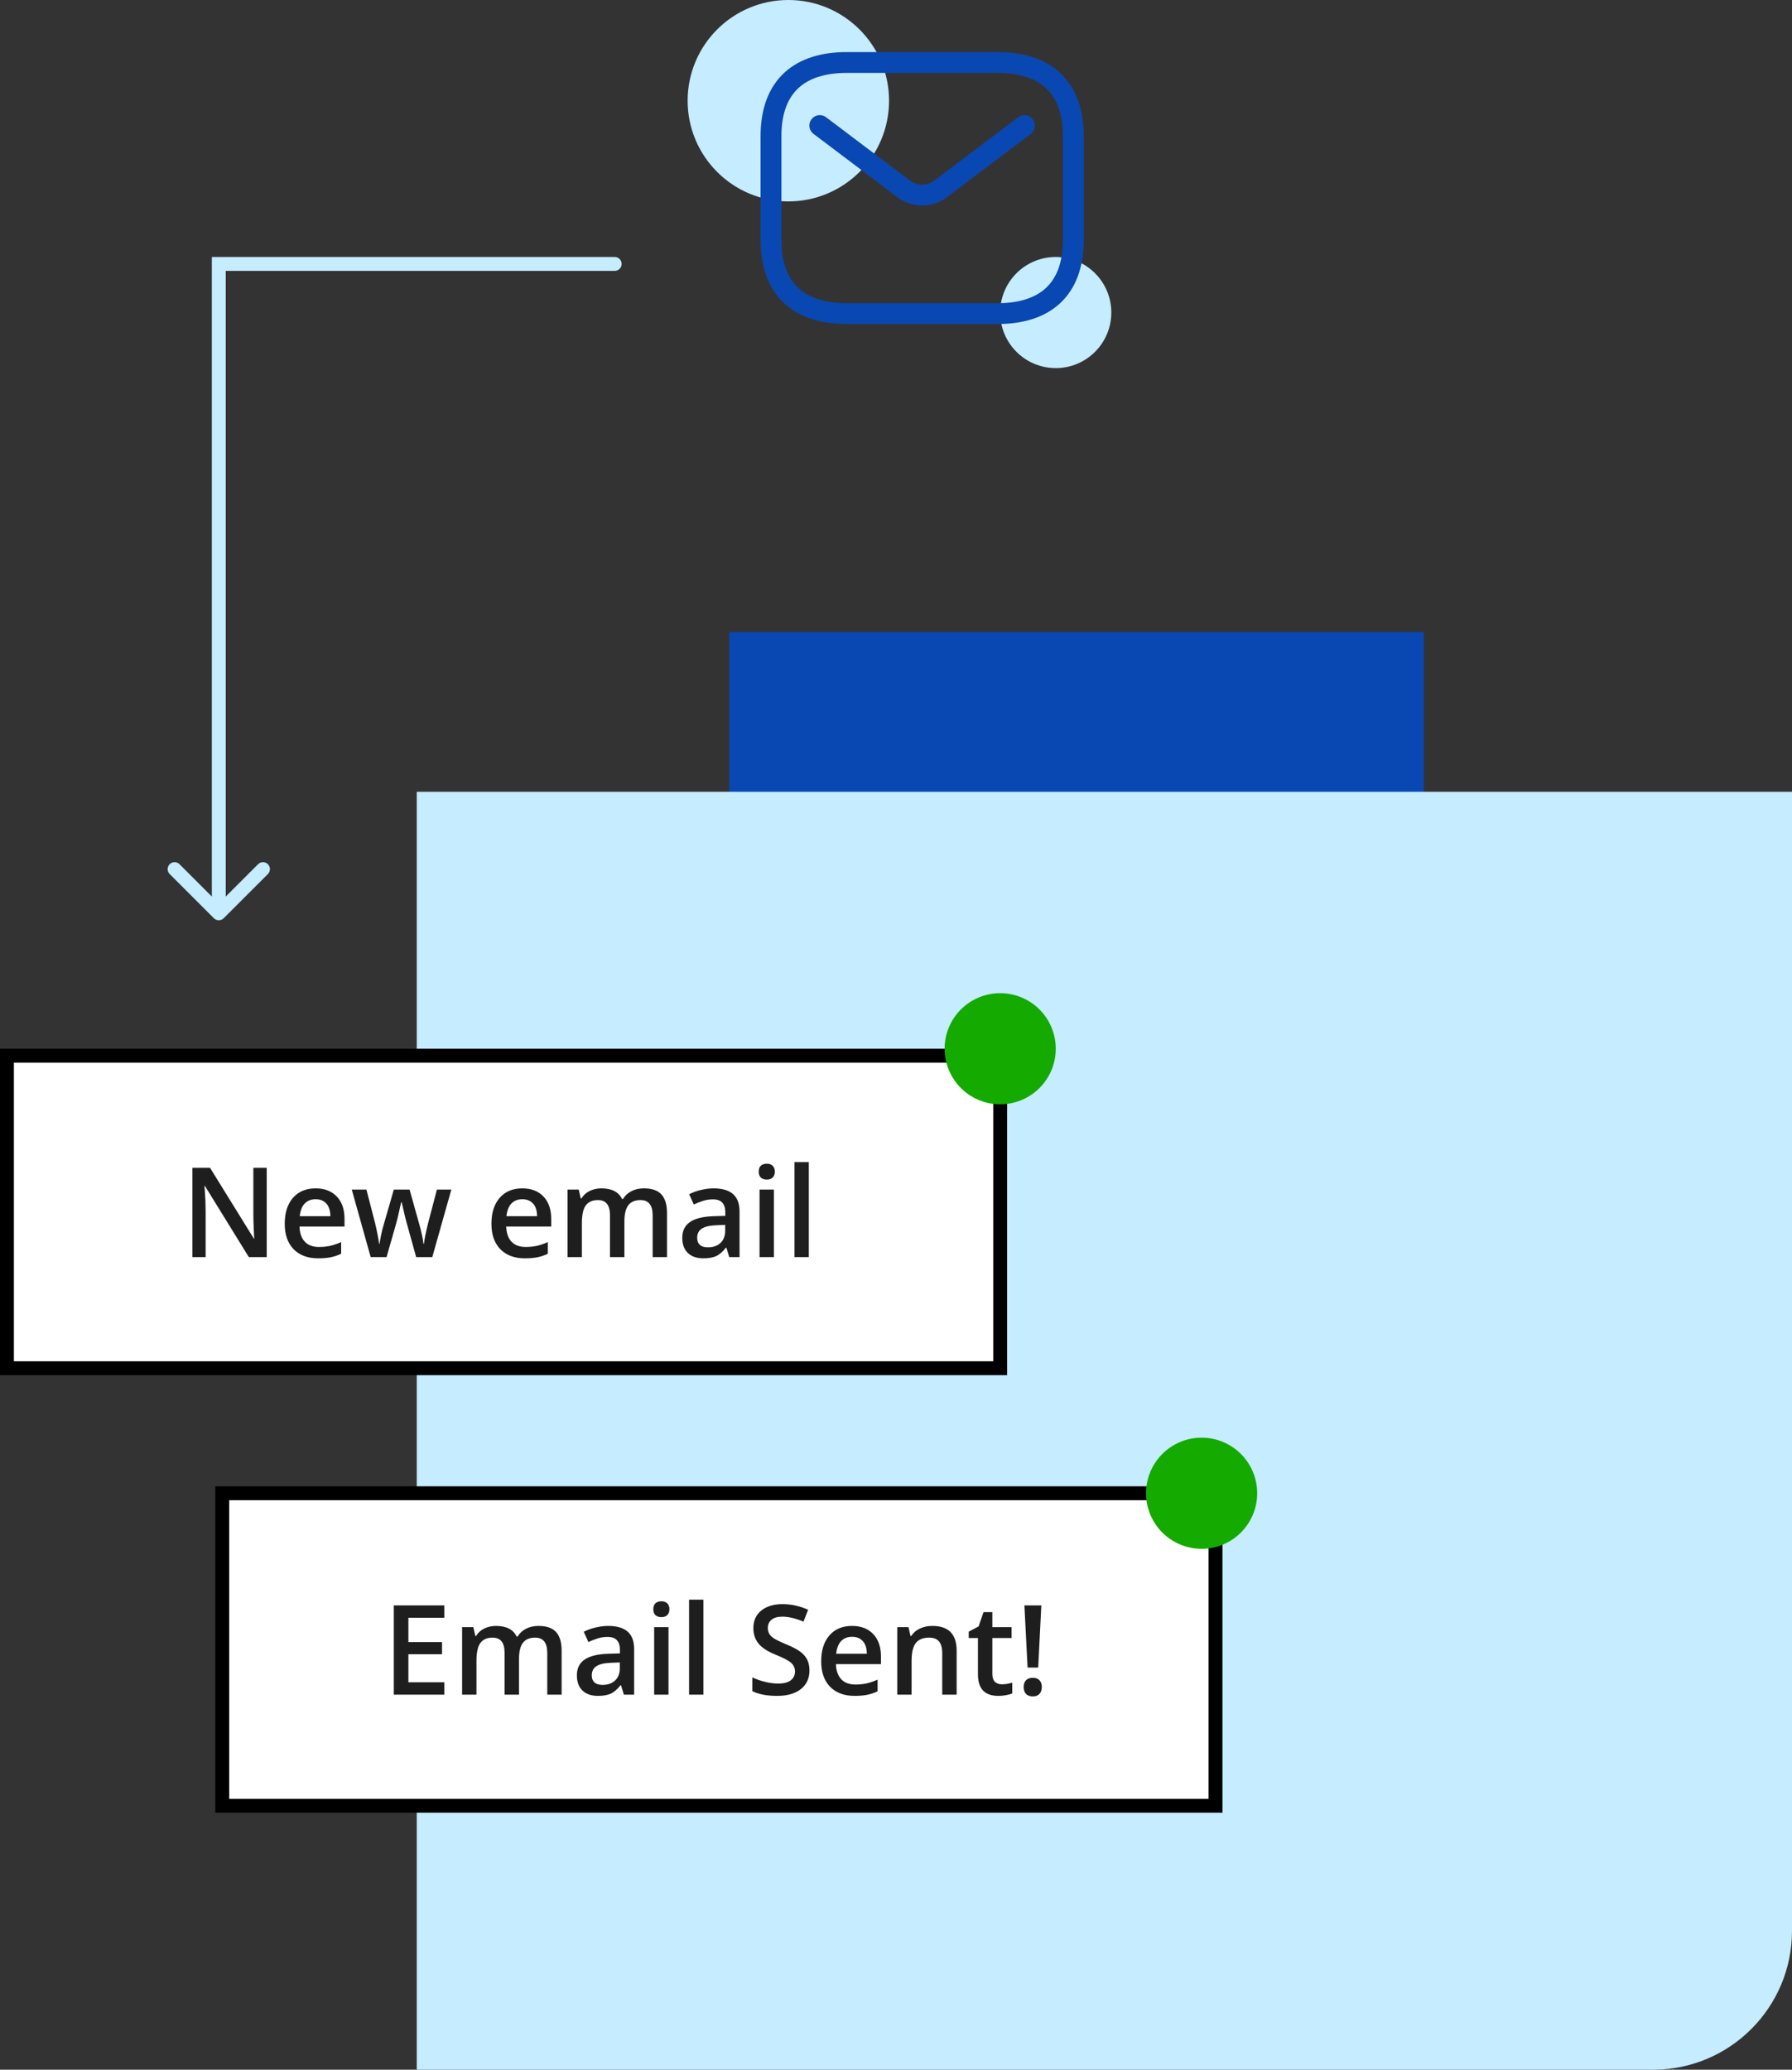
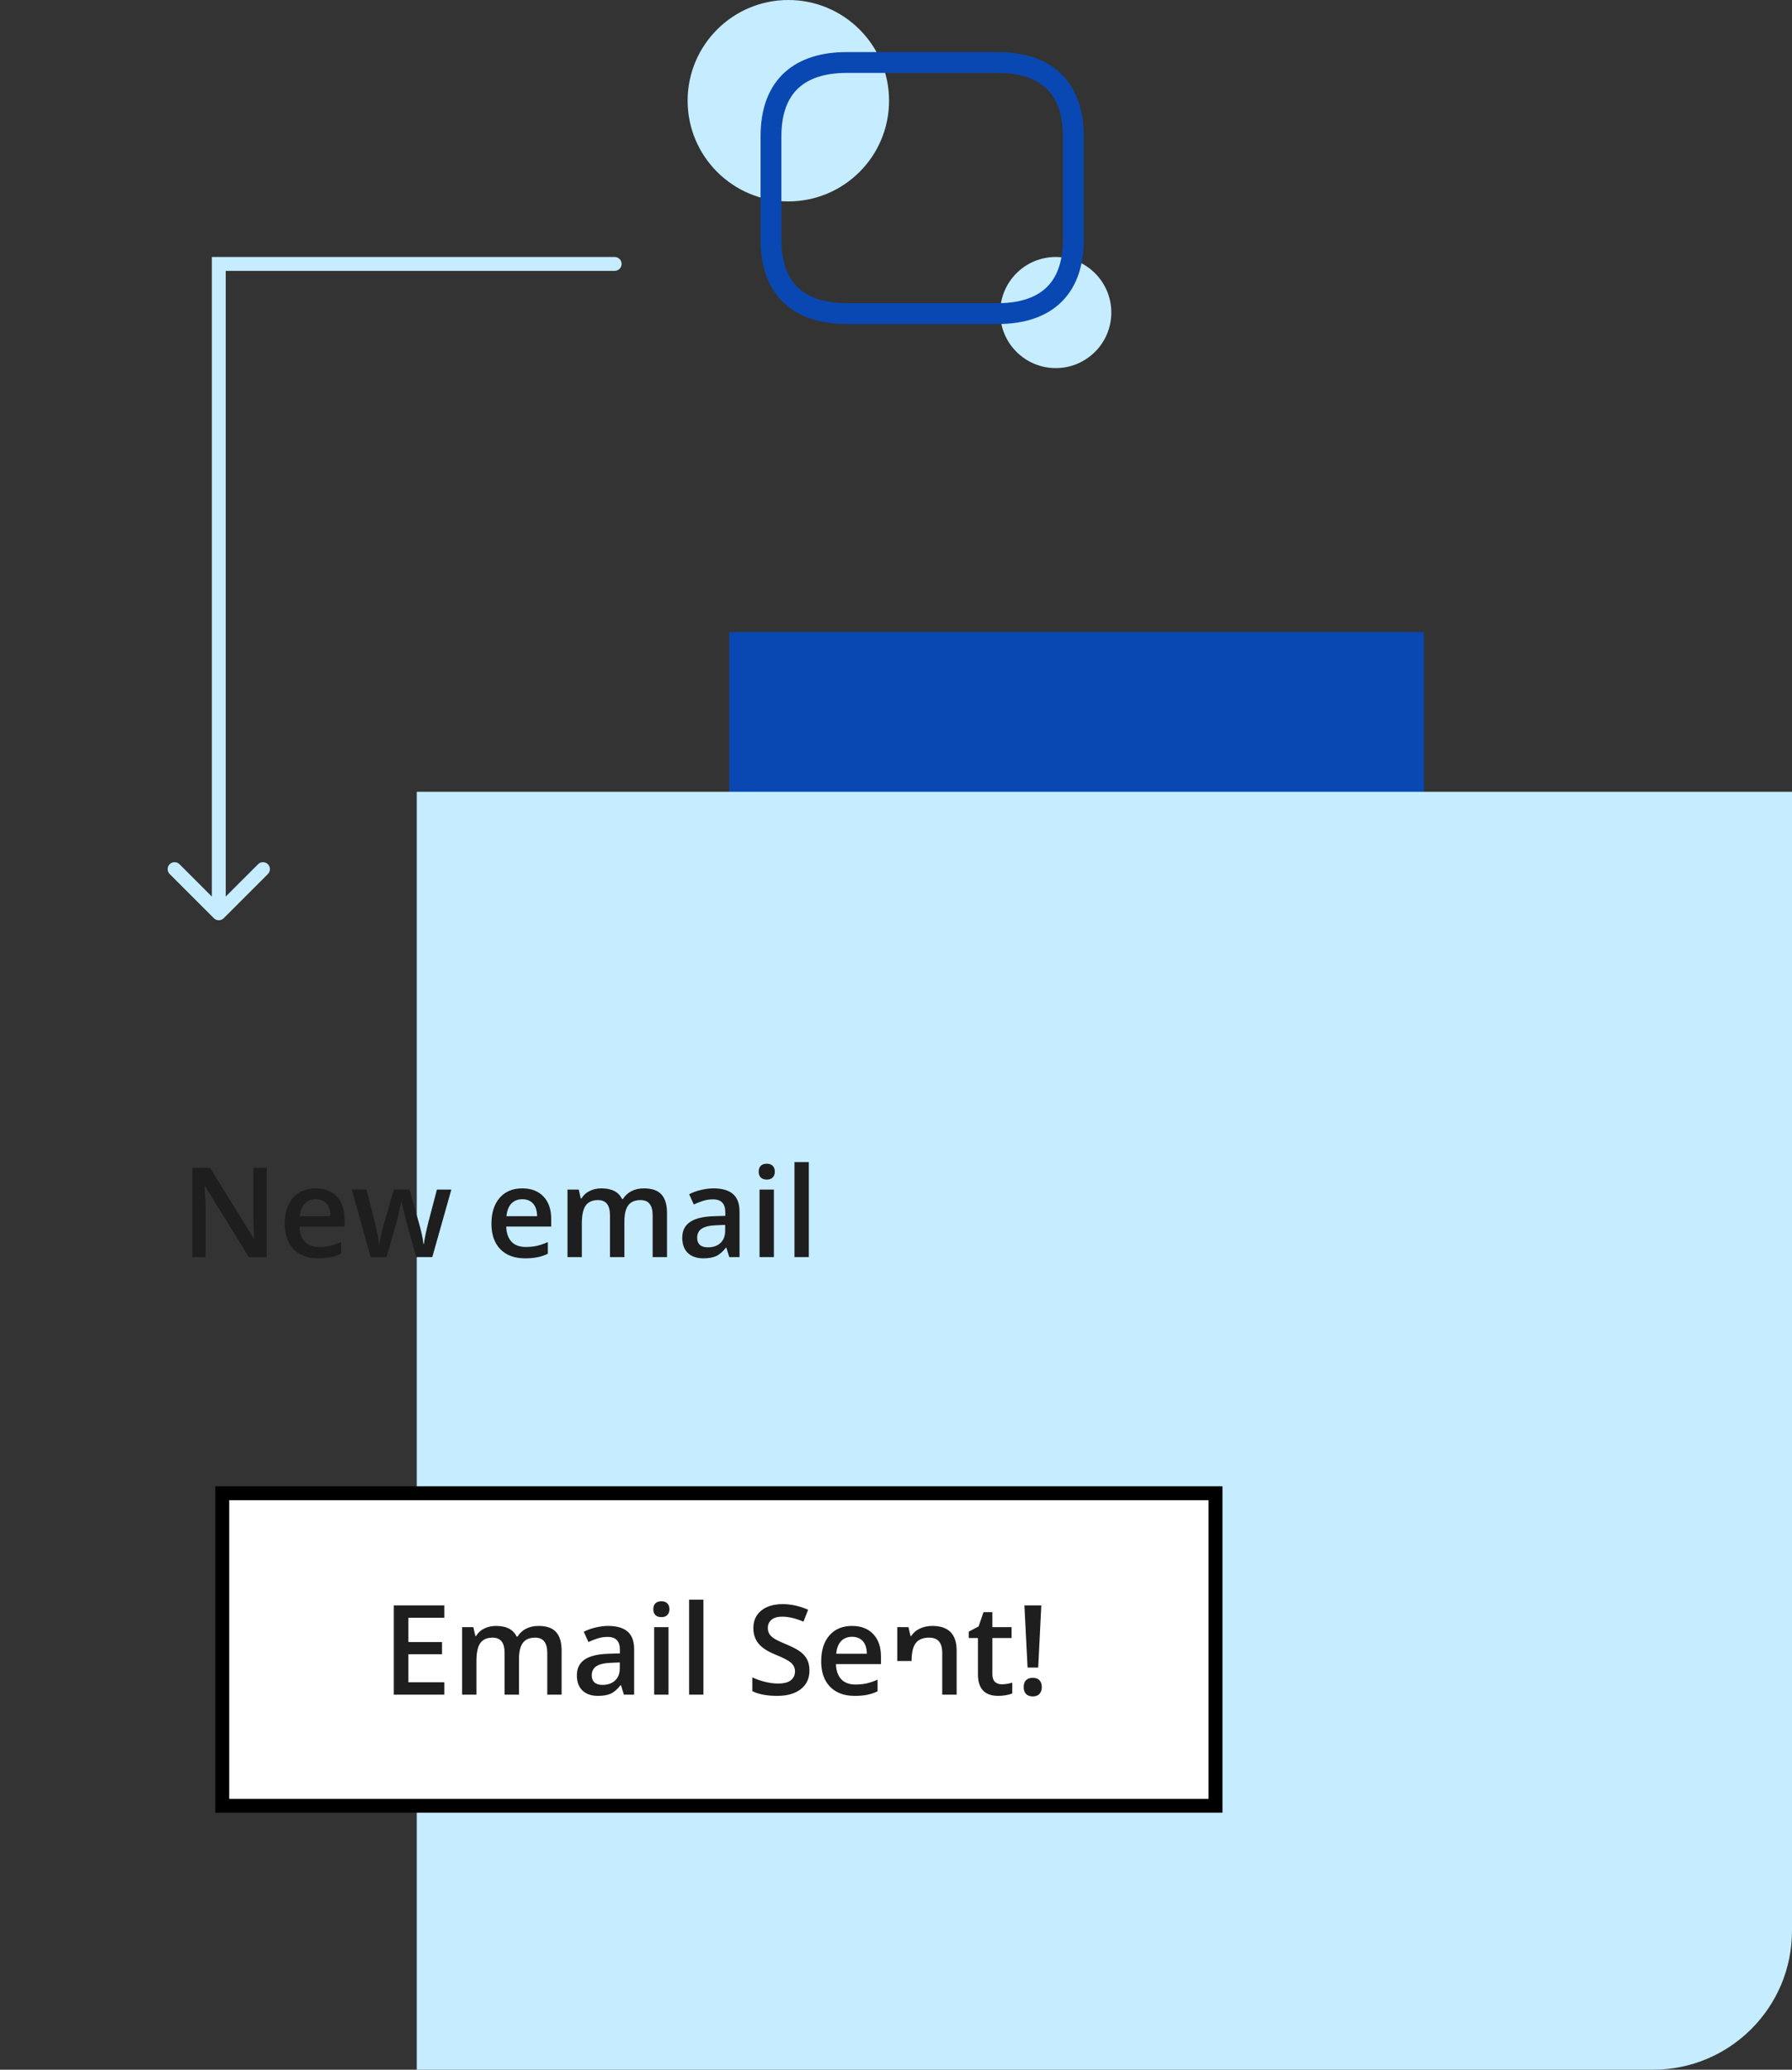
<svg xmlns="http://www.w3.org/2000/svg" width="258" height="298" viewBox="0 0 258 298" fill="none">
  <rect x="0" y="0" width="258" height="298" fill="#333333" stroke="none" />
  <circle cx="152" cy="45" r="8" fill="#C5ECFF" />
  <circle cx="113.5" cy="14.5" r="14.5" fill="#C5ECFF" />
  <path d="M143.647 45.152H121.882C115.353 45.152 111 41.962 111 34.519V19.633C111 12.19 115.353 9 121.882 9H143.647C150.176 9 154.529 12.19 154.529 19.633V34.519C154.529 41.962 150.176 45.152 143.647 45.152Z" stroke="#0948B2" stroke-width="3" stroke-miterlimit="10" stroke-linecap="round" stroke-linejoin="round" />
-   <path d="M147.498 18.078L135.425 27.193C133.858 28.377 131.67 28.377 130.102 27.193L118.029 18.078" stroke="#0948B2" stroke-width="3" stroke-linecap="round" />
  <rect x="105" y="91" width="100" height="81" fill="#0948B2" />
  <path d="M60 114H258V278C258 289.046 249.046 298 238 298H60V114Z" fill="#C5ECFF" />
-   <rect x="1" y="152" width="143" height="45" fill="white" stroke="black" stroke-width="2" />
  <rect x="32" y="215" width="143" height="45" fill="white" stroke="black" stroke-width="2" />
-   <circle cx="144" cy="151" r="8" fill="#14AA00" />
-   <circle cx="173" cy="215" r="8" fill="#14AA00" />
  <path d="M38.401 181H35.826L29.507 170.761H29.436L29.48 171.332C29.562 172.422 29.604 173.418 29.604 174.32V181H27.696V168.15H30.245L36.547 178.337H36.6C36.588 178.202 36.565 177.713 36.529 176.869C36.494 176.02 36.477 175.357 36.477 174.883V168.15H38.401V181ZM45.819 181.176C44.308 181.176 43.124 180.736 42.269 179.857C41.419 178.973 40.994 177.757 40.994 176.21C40.994 174.622 41.39 173.374 42.181 172.466C42.972 171.558 44.059 171.104 45.441 171.104C46.725 171.104 47.738 171.493 48.482 172.272C49.227 173.052 49.599 174.124 49.599 175.489V176.605H43.121C43.15 177.549 43.405 178.275 43.886 178.785C44.366 179.289 45.043 179.541 45.916 179.541C46.49 179.541 47.023 179.488 47.516 179.383C48.014 179.271 48.547 179.09 49.115 178.838V180.517C48.611 180.757 48.102 180.927 47.586 181.026C47.07 181.126 46.481 181.176 45.819 181.176ZM45.441 172.668C44.785 172.668 44.258 172.876 43.859 173.292C43.467 173.708 43.232 174.314 43.156 175.111H47.568C47.557 174.309 47.363 173.702 46.988 173.292C46.613 172.876 46.098 172.668 45.441 172.668ZM59.917 181L58.66 176.465C58.508 175.984 58.232 174.868 57.834 173.116H57.755C57.415 174.698 57.145 175.82 56.946 176.482L55.654 181H53.369L50.645 171.279H52.754L53.993 176.069C54.274 177.253 54.474 178.267 54.591 179.11H54.644C54.702 178.683 54.79 178.193 54.907 177.643C55.03 177.086 55.136 176.67 55.224 176.395L56.7 171.279H58.968L60.4 176.395C60.488 176.682 60.597 177.121 60.726 177.713C60.86 178.305 60.94 178.765 60.963 179.093H61.033C61.121 178.372 61.326 177.364 61.648 176.069L62.905 171.279H64.98L62.237 181H59.917ZM75.579 181.176C74.067 181.176 72.884 180.736 72.028 179.857C71.179 178.973 70.754 177.757 70.754 176.21C70.754 174.622 71.149 173.374 71.94 172.466C72.731 171.558 73.818 171.104 75.201 171.104C76.484 171.104 77.498 171.493 78.242 172.272C78.986 173.052 79.358 174.124 79.358 175.489V176.605H72.881C72.91 177.549 73.165 178.275 73.645 178.785C74.126 179.289 74.803 179.541 75.676 179.541C76.25 179.541 76.783 179.488 77.275 179.383C77.773 179.271 78.307 179.09 78.875 178.838V180.517C78.371 180.757 77.861 180.927 77.346 181.026C76.83 181.126 76.241 181.176 75.579 181.176ZM75.201 172.668C74.545 172.668 74.018 172.876 73.619 173.292C73.227 173.708 72.992 174.314 72.916 175.111H77.328C77.316 174.309 77.123 173.702 76.748 173.292C76.373 172.876 75.857 172.668 75.201 172.668ZM89.897 181H87.822V175.006C87.822 174.262 87.682 173.708 87.4 173.345C87.119 172.976 86.68 172.791 86.082 172.791C85.285 172.791 84.699 173.052 84.324 173.573C83.955 174.089 83.77 174.95 83.77 176.157V181H81.705V171.279H83.322L83.612 172.554H83.718C83.987 172.091 84.377 171.733 84.887 171.481C85.402 171.229 85.968 171.104 86.583 171.104C88.077 171.104 89.067 171.613 89.554 172.633H89.694C89.981 172.152 90.386 171.777 90.907 171.508C91.429 171.238 92.026 171.104 92.7 171.104C93.86 171.104 94.704 171.396 95.231 171.982C95.765 172.568 96.031 173.462 96.031 174.663V181H93.966V175.006C93.966 174.262 93.822 173.708 93.535 173.345C93.254 172.976 92.814 172.791 92.217 172.791C91.414 172.791 90.825 173.043 90.45 173.547C90.081 174.045 89.897 174.812 89.897 175.85V181ZM104.996 181L104.583 179.646H104.513C104.044 180.238 103.572 180.643 103.098 180.859C102.623 181.07 102.014 181.176 101.27 181.176C100.314 181.176 99.567 180.918 99.028 180.402C98.495 179.887 98.228 179.157 98.228 178.214C98.228 177.212 98.601 176.456 99.345 175.946C100.089 175.437 101.223 175.158 102.746 175.111L104.425 175.059V174.54C104.425 173.919 104.278 173.456 103.985 173.151C103.698 172.841 103.25 172.686 102.641 172.686C102.143 172.686 101.665 172.759 101.208 172.905C100.751 173.052 100.312 173.225 99.89 173.424L99.222 171.947C99.749 171.672 100.326 171.464 100.953 171.323C101.58 171.177 102.172 171.104 102.729 171.104C103.965 171.104 104.896 171.373 105.523 171.912C106.156 172.451 106.473 173.298 106.473 174.452V181H104.996ZM101.92 179.594C102.67 179.594 103.271 179.386 103.722 178.97C104.179 178.548 104.407 177.959 104.407 177.203V176.359L103.159 176.412C102.187 176.447 101.478 176.611 101.032 176.904C100.593 177.191 100.373 177.634 100.373 178.231C100.373 178.665 100.502 179.002 100.76 179.242C101.018 179.477 101.404 179.594 101.92 179.594ZM111.421 181H109.355V171.279H111.421V181ZM109.232 168.704C109.232 168.335 109.332 168.051 109.531 167.852C109.736 167.652 110.026 167.553 110.401 167.553C110.765 167.553 111.046 167.652 111.245 167.852C111.45 168.051 111.553 168.335 111.553 168.704C111.553 169.056 111.45 169.334 111.245 169.539C111.046 169.738 110.765 169.838 110.401 169.838C110.026 169.838 109.736 169.738 109.531 169.539C109.332 169.334 109.232 169.056 109.232 168.704ZM116.448 181H114.383V167.324H116.448V181Z" fill="#1E1E1E" />
-   <path d="M63.965 244H56.696V231.15H63.965V232.926H58.797V236.424H63.64V238.182H58.797V242.216H63.965V244ZM74.723 244H72.648V238.006C72.648 237.262 72.508 236.708 72.227 236.345C71.945 235.976 71.506 235.791 70.908 235.791C70.111 235.791 69.525 236.052 69.15 236.573C68.781 237.089 68.597 237.95 68.597 239.157V244H66.531V234.279H68.148L68.439 235.554H68.544C68.814 235.091 69.203 234.733 69.713 234.481C70.228 234.229 70.794 234.104 71.409 234.104C72.903 234.104 73.894 234.613 74.38 235.633H74.52C74.808 235.152 75.212 234.777 75.733 234.508C76.255 234.238 76.853 234.104 77.526 234.104C78.686 234.104 79.53 234.396 80.058 234.982C80.591 235.568 80.857 236.462 80.857 237.663V244H78.792V238.006C78.792 237.262 78.648 236.708 78.361 236.345C78.08 235.976 77.641 235.791 77.043 235.791C76.24 235.791 75.651 236.043 75.276 236.547C74.907 237.045 74.723 237.812 74.723 238.85V244ZM89.822 244L89.409 242.646H89.339C88.87 243.238 88.398 243.643 87.924 243.859C87.449 244.07 86.84 244.176 86.096 244.176C85.141 244.176 84.394 243.918 83.855 243.402C83.321 242.887 83.055 242.157 83.055 241.214C83.055 240.212 83.427 239.456 84.171 238.946C84.915 238.437 86.049 238.158 87.572 238.111L89.251 238.059V237.54C89.251 236.919 89.105 236.456 88.811 236.151C88.524 235.841 88.076 235.686 87.467 235.686C86.969 235.686 86.491 235.759 86.034 235.905C85.577 236.052 85.138 236.225 84.716 236.424L84.048 234.947C84.575 234.672 85.152 234.464 85.779 234.323C86.406 234.177 86.998 234.104 87.555 234.104C88.791 234.104 89.723 234.373 90.35 234.912C90.982 235.451 91.299 236.298 91.299 237.452V244H89.822ZM86.746 242.594C87.496 242.594 88.097 242.386 88.548 241.97C89.005 241.548 89.233 240.959 89.233 240.203V239.359L87.985 239.412C87.013 239.447 86.304 239.611 85.858 239.904C85.419 240.191 85.199 240.634 85.199 241.231C85.199 241.665 85.328 242.002 85.586 242.242C85.844 242.477 86.231 242.594 86.746 242.594ZM96.247 244H94.182V234.279H96.247V244ZM94.059 231.704C94.059 231.335 94.158 231.051 94.357 230.852C94.562 230.652 94.853 230.553 95.228 230.553C95.591 230.553 95.872 230.652 96.071 230.852C96.276 231.051 96.379 231.335 96.379 231.704C96.379 232.056 96.276 232.334 96.071 232.539C95.872 232.738 95.591 232.838 95.228 232.838C94.853 232.838 94.562 232.738 94.357 232.539C94.158 232.334 94.059 232.056 94.059 231.704ZM101.274 244H99.209V230.324H101.274V244ZM116.541 240.511C116.541 241.653 116.128 242.55 115.302 243.2C114.476 243.851 113.336 244.176 111.883 244.176C110.43 244.176 109.24 243.95 108.314 243.499V241.513C108.9 241.788 109.521 242.005 110.178 242.163C110.84 242.321 111.455 242.4 112.023 242.4C112.855 242.4 113.468 242.242 113.86 241.926C114.259 241.609 114.458 241.185 114.458 240.651C114.458 240.171 114.276 239.764 113.913 239.43C113.55 239.096 112.8 238.7 111.663 238.243C110.491 237.769 109.665 237.227 109.185 236.617C108.704 236.008 108.464 235.275 108.464 234.42C108.464 233.348 108.845 232.504 109.606 231.889C110.368 231.273 111.391 230.966 112.674 230.966C113.904 230.966 115.129 231.235 116.348 231.774L115.68 233.488C114.537 233.008 113.518 232.768 112.621 232.768C111.941 232.768 111.426 232.917 111.074 233.216C110.723 233.509 110.547 233.898 110.547 234.385C110.547 234.719 110.617 235.006 110.758 235.246C110.898 235.48 111.13 235.703 111.452 235.914C111.774 236.125 112.354 236.403 113.192 236.749C114.136 237.142 114.827 237.508 115.267 237.848C115.706 238.188 116.028 238.571 116.233 238.999C116.438 239.427 116.541 239.931 116.541 240.511ZM123.054 244.176C121.542 244.176 120.358 243.736 119.503 242.857C118.653 241.973 118.229 240.757 118.229 239.21C118.229 237.622 118.624 236.374 119.415 235.466C120.206 234.558 121.293 234.104 122.676 234.104C123.959 234.104 124.973 234.493 125.717 235.272C126.461 236.052 126.833 237.124 126.833 238.489V239.605H120.355C120.385 240.549 120.64 241.275 121.12 241.785C121.601 242.289 122.277 242.541 123.15 242.541C123.725 242.541 124.258 242.488 124.75 242.383C125.248 242.271 125.781 242.09 126.35 241.838V243.517C125.846 243.757 125.336 243.927 124.82 244.026C124.305 244.126 123.716 244.176 123.054 244.176ZM122.676 235.668C122.02 235.668 121.492 235.876 121.094 236.292C120.701 236.708 120.467 237.314 120.391 238.111H124.803C124.791 237.309 124.598 236.702 124.223 236.292C123.848 235.876 123.332 235.668 122.676 235.668ZM137.731 244H135.657V238.023C135.657 237.273 135.505 236.714 135.2 236.345C134.901 235.976 134.424 235.791 133.768 235.791C132.895 235.791 132.256 236.049 131.852 236.564C131.447 237.08 131.245 237.944 131.245 239.157V244H129.18V234.279H130.797L131.087 235.554H131.192C131.485 235.091 131.901 234.733 132.44 234.481C132.979 234.229 133.577 234.104 134.233 234.104C136.565 234.104 137.731 235.29 137.731 237.663V244ZM144.227 242.506C144.73 242.506 145.234 242.427 145.738 242.269V243.824C145.51 243.924 145.214 244.006 144.851 244.07C144.493 244.141 144.121 244.176 143.734 244.176C141.777 244.176 140.799 243.145 140.799 241.082V235.844H139.472V234.93L140.896 234.174L141.599 232.117H142.873V234.279H145.642V235.844H142.873V241.047C142.873 241.545 142.996 241.914 143.242 242.154C143.494 242.389 143.822 242.506 144.227 242.506ZM149.474 240.098H147.944L147.487 231.15H149.922L149.474 240.098ZM147.382 242.901C147.382 242.468 147.496 242.14 147.725 241.917C147.953 241.688 148.278 241.574 148.7 241.574C149.116 241.574 149.436 241.691 149.658 241.926C149.881 242.16 149.992 242.485 149.992 242.901C149.992 243.317 149.878 243.648 149.649 243.895C149.427 244.135 149.11 244.255 148.7 244.255C148.284 244.255 147.959 244.138 147.725 243.903C147.496 243.669 147.382 243.335 147.382 242.901Z" fill="#1E1E1E" />
+   <path d="M63.965 244H56.696V231.15H63.965V232.926H58.797V236.424H63.64V238.182H58.797V242.216H63.965V244ZM74.723 244H72.648V238.006C72.648 237.262 72.508 236.708 72.227 236.345C71.945 235.976 71.506 235.791 70.908 235.791C70.111 235.791 69.525 236.052 69.15 236.573C68.781 237.089 68.597 237.95 68.597 239.157V244H66.531V234.279H68.148L68.439 235.554H68.544C68.814 235.091 69.203 234.733 69.713 234.481C70.228 234.229 70.794 234.104 71.409 234.104C72.903 234.104 73.894 234.613 74.38 235.633H74.52C74.808 235.152 75.212 234.777 75.733 234.508C76.255 234.238 76.853 234.104 77.526 234.104C78.686 234.104 79.53 234.396 80.058 234.982C80.591 235.568 80.857 236.462 80.857 237.663V244H78.792V238.006C78.792 237.262 78.648 236.708 78.361 236.345C78.08 235.976 77.641 235.791 77.043 235.791C76.24 235.791 75.651 236.043 75.276 236.547C74.907 237.045 74.723 237.812 74.723 238.85V244ZM89.822 244L89.409 242.646H89.339C88.87 243.238 88.398 243.643 87.924 243.859C87.449 244.07 86.84 244.176 86.096 244.176C85.141 244.176 84.394 243.918 83.855 243.402C83.321 242.887 83.055 242.157 83.055 241.214C83.055 240.212 83.427 239.456 84.171 238.946C84.915 238.437 86.049 238.158 87.572 238.111L89.251 238.059V237.54C89.251 236.919 89.105 236.456 88.811 236.151C88.524 235.841 88.076 235.686 87.467 235.686C86.969 235.686 86.491 235.759 86.034 235.905C85.577 236.052 85.138 236.225 84.716 236.424L84.048 234.947C84.575 234.672 85.152 234.464 85.779 234.323C86.406 234.177 86.998 234.104 87.555 234.104C88.791 234.104 89.723 234.373 90.35 234.912C90.982 235.451 91.299 236.298 91.299 237.452V244H89.822ZM86.746 242.594C87.496 242.594 88.097 242.386 88.548 241.97C89.005 241.548 89.233 240.959 89.233 240.203V239.359L87.985 239.412C87.013 239.447 86.304 239.611 85.858 239.904C85.419 240.191 85.199 240.634 85.199 241.231C85.199 241.665 85.328 242.002 85.586 242.242C85.844 242.477 86.231 242.594 86.746 242.594ZM96.247 244H94.182V234.279H96.247V244ZM94.059 231.704C94.059 231.335 94.158 231.051 94.357 230.852C94.562 230.652 94.853 230.553 95.228 230.553C95.591 230.553 95.872 230.652 96.071 230.852C96.276 231.051 96.379 231.335 96.379 231.704C96.379 232.056 96.276 232.334 96.071 232.539C95.872 232.738 95.591 232.838 95.228 232.838C94.853 232.838 94.562 232.738 94.357 232.539C94.158 232.334 94.059 232.056 94.059 231.704ZM101.274 244H99.209V230.324H101.274V244ZM116.541 240.511C116.541 241.653 116.128 242.55 115.302 243.2C114.476 243.851 113.336 244.176 111.883 244.176C110.43 244.176 109.24 243.95 108.314 243.499V241.513C108.9 241.788 109.521 242.005 110.178 242.163C110.84 242.321 111.455 242.4 112.023 242.4C112.855 242.4 113.468 242.242 113.86 241.926C114.259 241.609 114.458 241.185 114.458 240.651C114.458 240.171 114.276 239.764 113.913 239.43C113.55 239.096 112.8 238.7 111.663 238.243C110.491 237.769 109.665 237.227 109.185 236.617C108.704 236.008 108.464 235.275 108.464 234.42C108.464 233.348 108.845 232.504 109.606 231.889C110.368 231.273 111.391 230.966 112.674 230.966C113.904 230.966 115.129 231.235 116.348 231.774L115.68 233.488C114.537 233.008 113.518 232.768 112.621 232.768C111.941 232.768 111.426 232.917 111.074 233.216C110.723 233.509 110.547 233.898 110.547 234.385C110.547 234.719 110.617 235.006 110.758 235.246C110.898 235.48 111.13 235.703 111.452 235.914C111.774 236.125 112.354 236.403 113.192 236.749C114.136 237.142 114.827 237.508 115.267 237.848C115.706 238.188 116.028 238.571 116.233 238.999C116.438 239.427 116.541 239.931 116.541 240.511ZM123.054 244.176C121.542 244.176 120.358 243.736 119.503 242.857C118.653 241.973 118.229 240.757 118.229 239.21C118.229 237.622 118.624 236.374 119.415 235.466C120.206 234.558 121.293 234.104 122.676 234.104C123.959 234.104 124.973 234.493 125.717 235.272C126.461 236.052 126.833 237.124 126.833 238.489V239.605H120.355C120.385 240.549 120.64 241.275 121.12 241.785C121.601 242.289 122.277 242.541 123.15 242.541C123.725 242.541 124.258 242.488 124.75 242.383C125.248 242.271 125.781 242.09 126.35 241.838V243.517C125.846 243.757 125.336 243.927 124.82 244.026C124.305 244.126 123.716 244.176 123.054 244.176ZM122.676 235.668C122.02 235.668 121.492 235.876 121.094 236.292C120.701 236.708 120.467 237.314 120.391 238.111H124.803C124.791 237.309 124.598 236.702 124.223 236.292C123.848 235.876 123.332 235.668 122.676 235.668ZM137.731 244H135.657V238.023C135.657 237.273 135.505 236.714 135.2 236.345C134.901 235.976 134.424 235.791 133.768 235.791C132.895 235.791 132.256 236.049 131.852 236.564C131.447 237.08 131.245 237.944 131.245 239.157H129.18V234.279H130.797L131.087 235.554H131.192C131.485 235.091 131.901 234.733 132.44 234.481C132.979 234.229 133.577 234.104 134.233 234.104C136.565 234.104 137.731 235.29 137.731 237.663V244ZM144.227 242.506C144.73 242.506 145.234 242.427 145.738 242.269V243.824C145.51 243.924 145.214 244.006 144.851 244.07C144.493 244.141 144.121 244.176 143.734 244.176C141.777 244.176 140.799 243.145 140.799 241.082V235.844H139.472V234.93L140.896 234.174L141.599 232.117H142.873V234.279H145.642V235.844H142.873V241.047C142.873 241.545 142.996 241.914 143.242 242.154C143.494 242.389 143.822 242.506 144.227 242.506ZM149.474 240.098H147.944L147.487 231.15H149.922L149.474 240.098ZM147.382 242.901C147.382 242.468 147.496 242.14 147.725 241.917C147.953 241.688 148.278 241.574 148.7 241.574C149.116 241.574 149.436 241.691 149.658 241.926C149.881 242.16 149.992 242.485 149.992 242.901C149.992 243.317 149.878 243.648 149.649 243.895C149.427 244.135 149.11 244.255 148.7 244.255C148.284 244.255 147.959 244.138 147.725 243.903C147.496 243.669 147.382 243.335 147.382 242.901Z" fill="#1E1E1E" />
  <path d="M88.5 39C89.052 39 89.5 38.552 89.5 38C89.5 37.448 89.052 37 88.5 37V38V39ZM31.5 38V37H30.5V38H31.5ZM30.793 132.207C31.183 132.598 31.817 132.598 32.207 132.207L38.571 125.843C38.962 125.453 38.962 124.819 38.571 124.429C38.181 124.038 37.547 124.038 37.157 124.429L31.5 130.086L25.843 124.429C25.453 124.038 24.82 124.038 24.429 124.429C24.038 124.819 24.038 125.453 24.429 125.843L30.793 132.207ZM88.5 38V37H31.5V38V39H88.5V38ZM31.5 38H30.5V131.5H31.5H32.5V38H31.5Z" fill="#C5ECFF" />
</svg>